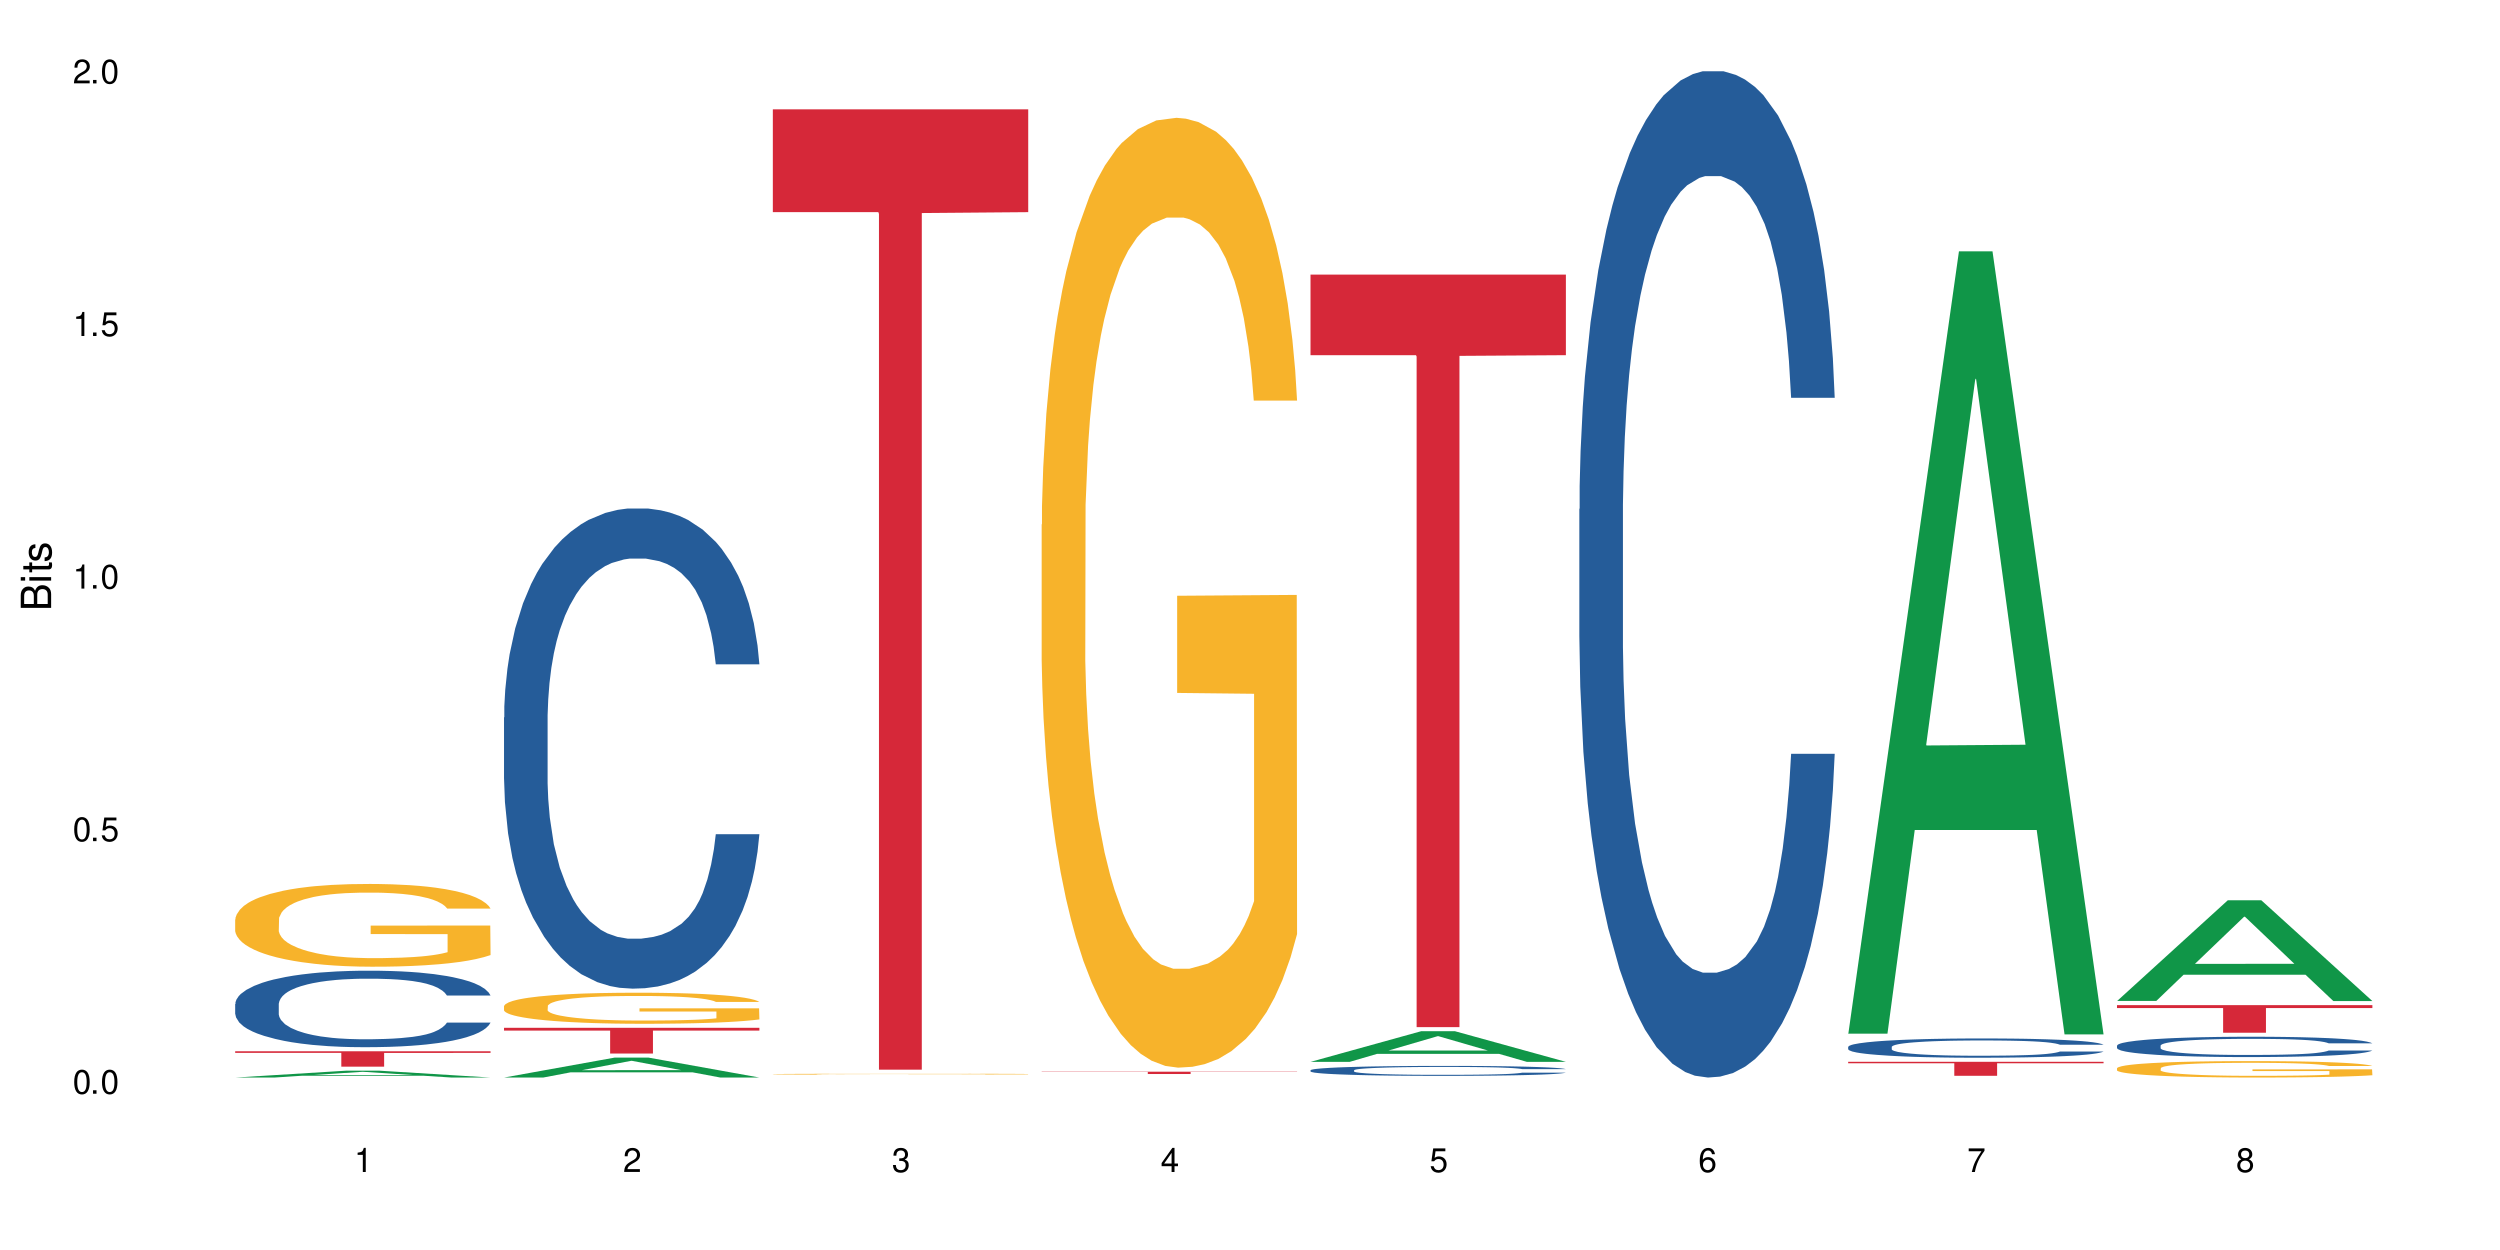
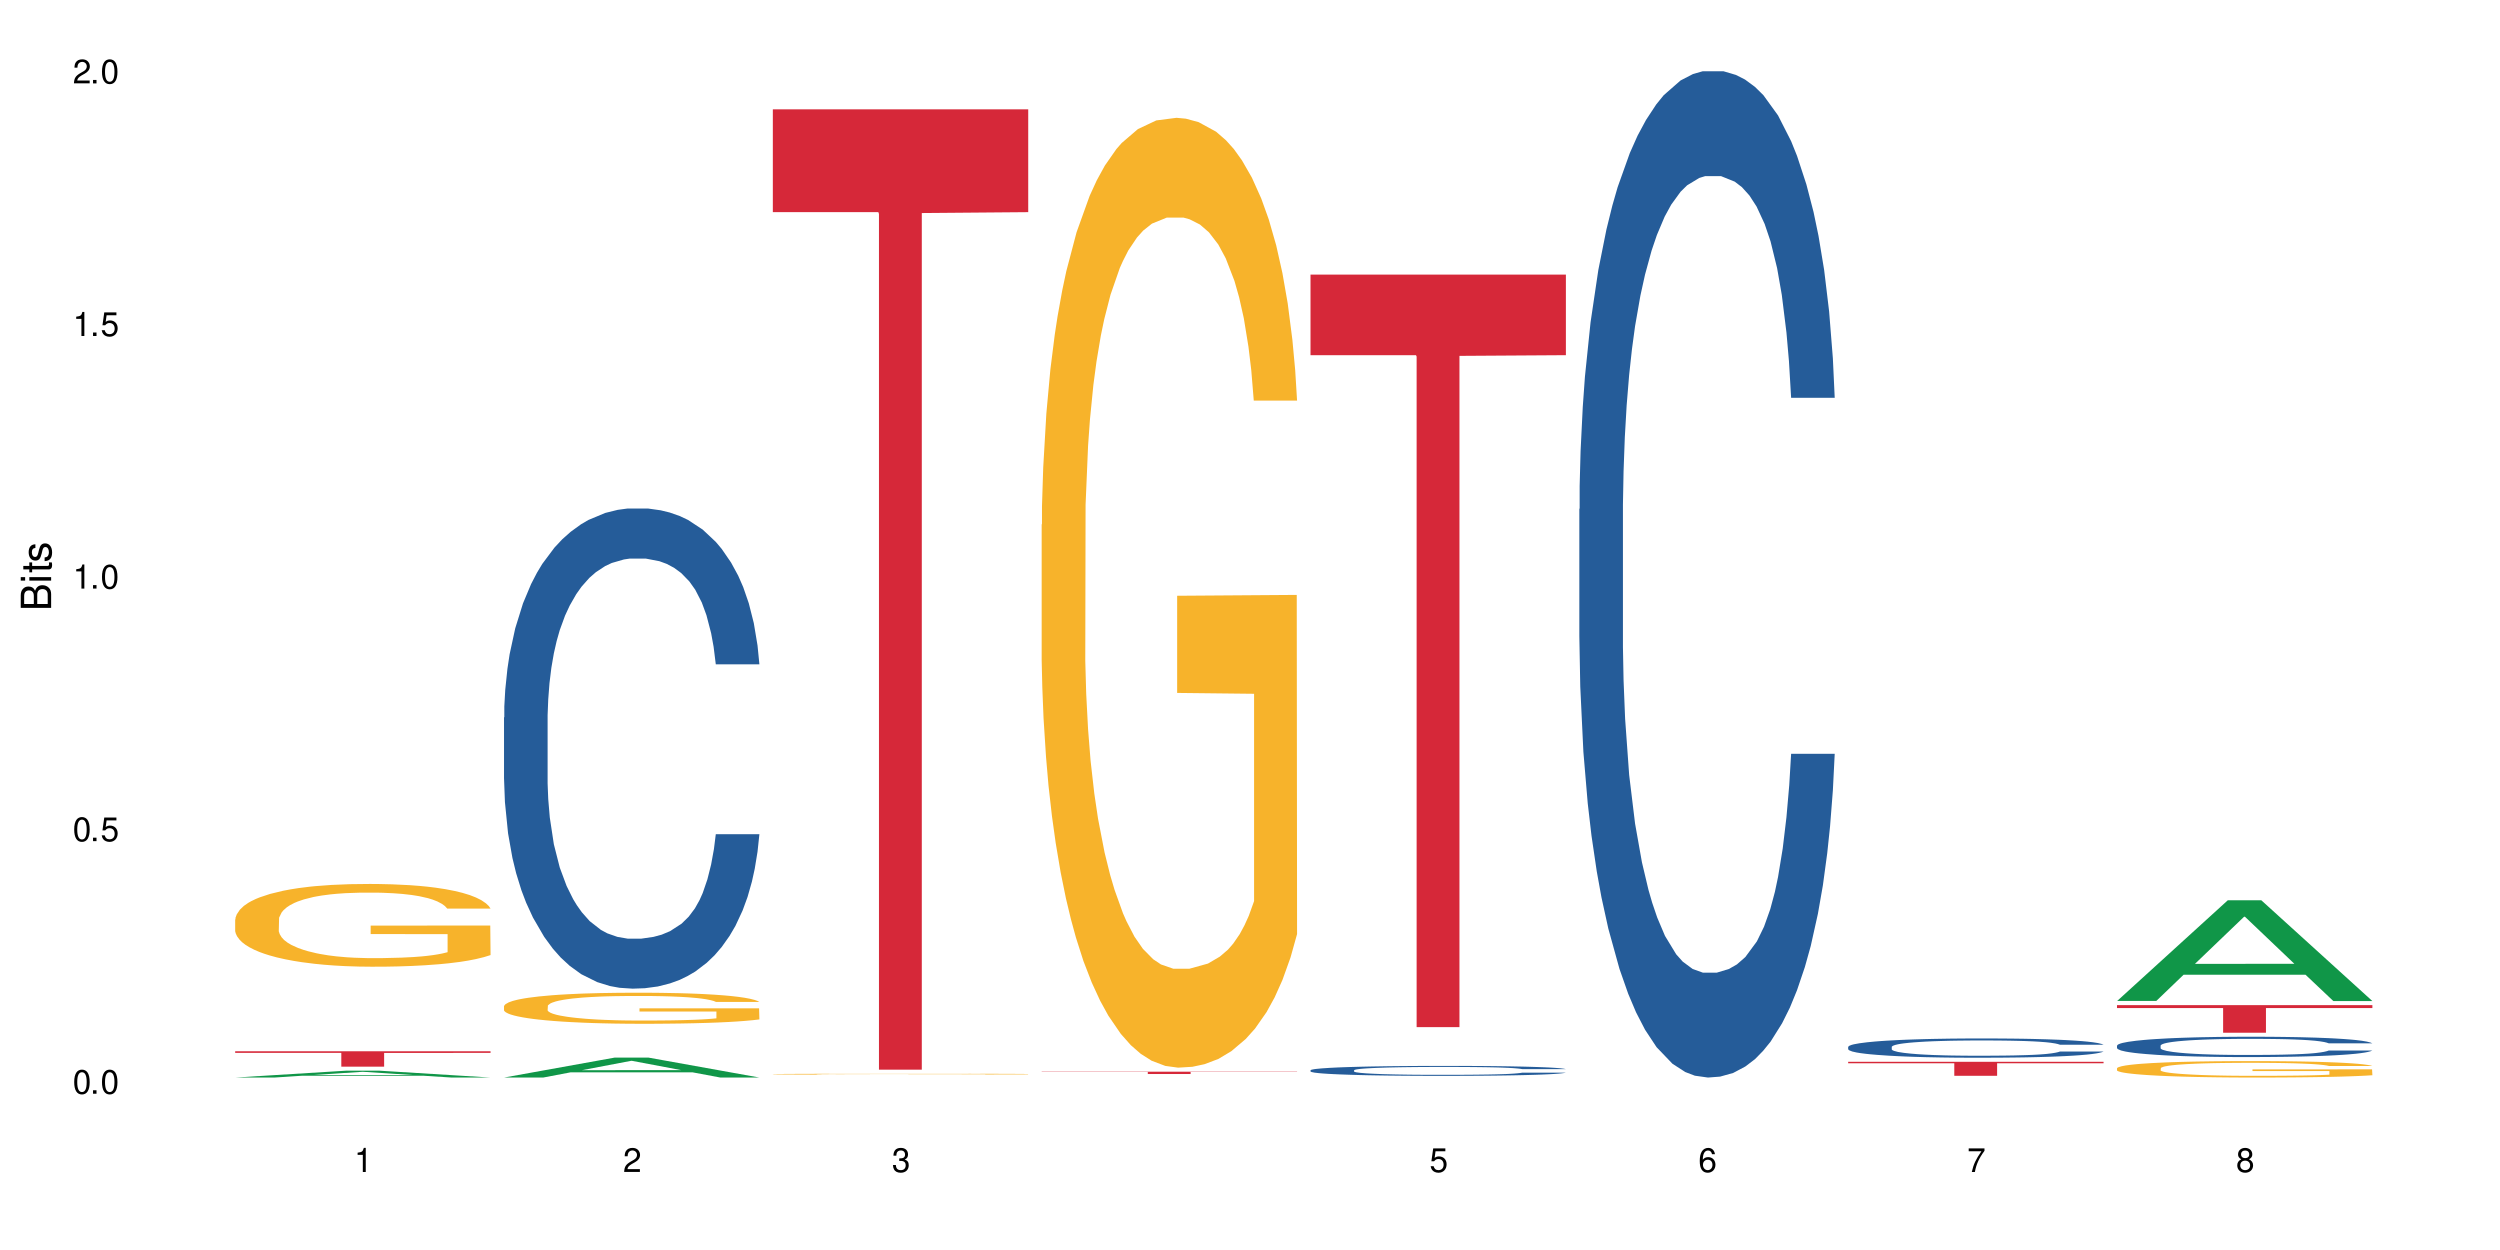
<svg xmlns="http://www.w3.org/2000/svg" xmlns:xlink="http://www.w3.org/1999/xlink" width="720" height="360" viewBox="0 0 720 360">
  <defs>
    <g>
      <g id="glyph-0-0">
</g>
      <g id="glyph-0-1">
        <path d="M 2.641 -6.938 C 2 -6.938 1.422 -6.656 1.078 -6.172 C 0.641 -5.562 0.406 -4.641 0.406 -3.359 C 0.406 -1.016 1.188 0.219 2.641 0.219 C 4.078 0.219 4.859 -1.016 4.859 -3.297 C 4.859 -4.641 4.656 -5.547 4.203 -6.172 C 3.844 -6.656 3.281 -6.938 2.641 -6.938 Z M 2.641 -6.188 C 3.547 -6.188 4 -5.25 4 -3.375 C 4 -1.406 3.562 -0.484 2.625 -0.484 C 1.734 -0.484 1.281 -1.438 1.281 -3.344 C 1.281 -5.25 1.734 -6.188 2.641 -6.188 Z M 2.641 -6.188 " />
      </g>
      <g id="glyph-0-2">
        <path d="M 1.828 -1 L 0.828 -1 L 0.828 0 L 1.828 0 Z M 1.828 -1 " />
      </g>
      <g id="glyph-0-3">
        <path d="M 4.562 -6.797 L 1.062 -6.797 L 0.547 -3.094 L 1.328 -3.094 C 1.719 -3.562 2.047 -3.734 2.578 -3.734 C 3.484 -3.734 4.062 -3.109 4.062 -2.094 C 4.062 -1.125 3.484 -0.531 2.578 -0.531 C 1.828 -0.531 1.375 -0.906 1.188 -1.672 L 0.328 -1.672 C 0.453 -1.109 0.547 -0.844 0.75 -0.594 C 1.125 -0.078 1.828 0.219 2.594 0.219 C 3.969 0.219 4.922 -0.781 4.922 -2.219 C 4.922 -3.562 4.031 -4.484 2.719 -4.484 C 2.25 -4.484 1.859 -4.359 1.469 -4.062 L 1.734 -5.969 L 4.562 -5.969 Z M 4.562 -6.797 " />
      </g>
      <g id="glyph-0-4">
        <path d="M 2.484 -4.938 L 2.484 0 L 3.328 0 L 3.328 -6.938 L 2.766 -6.938 C 2.469 -5.875 2.281 -5.734 0.984 -5.562 L 0.984 -4.938 Z M 2.484 -4.938 " />
      </g>
      <g id="glyph-0-5">
        <path d="M 4.859 -0.828 L 1.281 -0.828 C 1.359 -1.406 1.672 -1.781 2.5 -2.281 L 3.469 -2.828 C 4.406 -3.344 4.906 -4.062 4.906 -4.906 C 4.906 -5.484 4.672 -6.031 4.266 -6.406 C 3.859 -6.766 3.375 -6.938 2.719 -6.938 C 1.859 -6.938 1.219 -6.625 0.844 -6.031 C 0.609 -5.672 0.5 -5.234 0.484 -4.531 L 1.328 -4.531 C 1.359 -5.016 1.406 -5.281 1.531 -5.516 C 1.75 -5.938 2.188 -6.203 2.703 -6.203 C 3.469 -6.203 4.031 -5.641 4.031 -4.891 C 4.031 -4.344 3.719 -3.859 3.125 -3.516 L 2.234 -3 C 0.812 -2.172 0.406 -1.531 0.328 -0.016 L 4.859 -0.016 Z M 4.859 -0.828 " />
      </g>
      <g id="glyph-0-6">
        <path d="M 2.125 -3.188 L 2.578 -3.188 C 3.5 -3.188 3.984 -2.766 3.984 -1.922 C 3.984 -1.062 3.469 -0.531 2.594 -0.531 C 1.656 -0.531 1.203 -1 1.156 -2.016 L 0.312 -2.016 C 0.344 -1.453 0.438 -1.094 0.609 -0.781 C 0.953 -0.109 1.625 0.219 2.547 0.219 C 3.953 0.219 4.859 -0.625 4.859 -1.938 C 4.859 -2.828 4.516 -3.297 3.703 -3.594 C 4.344 -3.844 4.656 -4.328 4.656 -5.031 C 4.656 -6.219 3.875 -6.938 2.578 -6.938 C 1.203 -6.938 0.484 -6.172 0.453 -4.703 L 1.297 -4.703 C 1.312 -5.125 1.344 -5.359 1.453 -5.578 C 1.641 -5.969 2.062 -6.203 2.594 -6.203 C 3.344 -6.203 3.797 -5.75 3.797 -5 C 3.797 -4.516 3.609 -4.219 3.25 -4.047 C 3.016 -3.953 2.703 -3.922 2.125 -3.906 Z M 2.125 -3.188 " />
      </g>
      <g id="glyph-0-7">
-         <path d="M 3.141 -1.672 L 3.141 0 L 3.984 0 L 3.984 -1.672 L 4.984 -1.672 L 4.984 -2.438 L 3.984 -2.438 L 3.984 -6.938 L 3.359 -6.938 L 0.266 -2.578 L 0.266 -1.672 Z M 3.141 -2.438 L 1 -2.438 L 3.141 -5.5 Z M 3.141 -2.438 " />
-       </g>
+         </g>
      <g id="glyph-0-8">
        <path d="M 4.781 -5.125 C 4.609 -6.266 3.891 -6.938 2.844 -6.938 C 2.094 -6.938 1.422 -6.578 1.031 -5.953 C 0.594 -5.266 0.406 -4.422 0.406 -3.172 C 0.406 -2 0.578 -1.25 0.984 -0.641 C 1.359 -0.078 1.953 0.219 2.703 0.219 C 3.984 0.219 4.922 -0.75 4.922 -2.094 C 4.922 -3.375 4.062 -4.281 2.844 -4.281 C 2.172 -4.281 1.641 -4.031 1.281 -3.516 C 1.281 -5.234 1.828 -6.188 2.797 -6.188 C 3.391 -6.188 3.797 -5.797 3.938 -5.125 Z M 2.734 -3.531 C 3.547 -3.531 4.062 -2.953 4.062 -2.031 C 4.062 -1.156 3.484 -0.531 2.703 -0.531 C 1.922 -0.531 1.328 -1.188 1.328 -2.078 C 1.328 -2.938 1.906 -3.531 2.734 -3.531 Z M 2.734 -3.531 " />
      </g>
      <g id="glyph-0-9">
        <path d="M 4.984 -6.797 L 0.438 -6.797 L 0.438 -5.969 L 4.109 -5.969 C 2.5 -3.656 1.828 -2.234 1.328 0 L 2.219 0 C 2.594 -2.172 3.453 -4.047 4.984 -6.094 Z M 4.984 -6.797 " />
      </g>
      <g id="glyph-0-10">
        <path d="M 3.75 -3.656 C 4.469 -4.094 4.688 -4.438 4.688 -5.078 C 4.688 -6.172 3.844 -6.938 2.641 -6.938 C 1.438 -6.938 0.594 -6.172 0.594 -5.094 C 0.594 -4.438 0.812 -4.094 1.516 -3.656 C 0.734 -3.266 0.359 -2.703 0.359 -1.922 C 0.359 -0.656 1.281 0.219 2.641 0.219 C 3.984 0.219 4.922 -0.656 4.922 -1.922 C 4.922 -2.703 4.531 -3.266 3.75 -3.656 Z M 2.641 -6.188 C 3.359 -6.188 3.812 -5.75 3.812 -5.062 C 3.812 -4.406 3.344 -3.984 2.641 -3.984 C 1.922 -3.984 1.453 -4.406 1.453 -5.078 C 1.453 -5.75 1.922 -6.188 2.641 -6.188 Z M 2.641 -3.266 C 3.484 -3.266 4.062 -2.719 4.062 -1.906 C 4.062 -1.078 3.484 -0.531 2.625 -0.531 C 1.797 -0.531 1.219 -1.094 1.219 -1.906 C 1.219 -2.719 1.781 -3.266 2.641 -3.266 Z M 2.641 -3.266 " />
      </g>
      <g id="glyph-1-0">
</g>
      <g id="glyph-1-1">
        <path d="M 0 -0.953 L 0 -4.891 C 0 -5.719 -0.234 -6.344 -0.734 -6.797 C -1.188 -7.234 -1.812 -7.469 -2.5 -7.469 C -3.547 -7.469 -4.188 -7 -4.625 -5.875 C -4.984 -6.688 -5.625 -7.094 -6.531 -7.094 C -7.172 -7.094 -7.734 -6.859 -8.141 -6.391 C -8.562 -5.922 -8.75 -5.344 -8.75 -4.5 L -8.75 -0.953 Z M -4.984 -2.062 L -7.766 -2.062 L -7.766 -4.219 C -7.766 -4.844 -7.688 -5.203 -7.453 -5.5 C -7.219 -5.812 -6.859 -5.969 -6.375 -5.969 C -5.891 -5.969 -5.531 -5.812 -5.297 -5.5 C -5.062 -5.203 -4.984 -4.844 -4.984 -4.219 Z M -0.984 -2.062 L -4 -2.062 L -4 -4.781 C -4 -5.766 -3.438 -6.359 -2.484 -6.359 C -1.547 -6.359 -0.984 -5.766 -0.984 -4.781 Z M -0.984 -2.062 " />
      </g>
      <g id="glyph-1-2">
        <path d="M -6.281 -1.797 L -6.281 -0.797 L 0 -0.797 L 0 -1.797 Z M -8.75 -1.797 L -8.75 -0.797 L -7.484 -0.797 L -7.484 -1.797 Z M -8.75 -1.797 " />
      </g>
      <g id="glyph-1-3">
        <path d="M -6.281 -3.047 L -6.281 -2.016 L -8.016 -2.016 L -8.016 -1.016 L -6.281 -1.016 L -6.281 -0.172 L -5.469 -0.172 L -5.469 -1.016 L -0.719 -1.016 C -0.078 -1.016 0.281 -1.453 0.281 -2.234 C 0.281 -2.5 0.25 -2.719 0.188 -3.047 L -0.641 -3.047 C -0.609 -2.906 -0.594 -2.766 -0.594 -2.562 C -0.594 -2.141 -0.719 -2.016 -1.156 -2.016 L -5.469 -2.016 L -5.469 -3.047 Z M -6.281 -3.047 " />
      </g>
      <g id="glyph-1-4">
        <path d="M -4.531 -5.25 C -5.766 -5.25 -6.469 -4.422 -6.469 -2.969 C -6.469 -1.516 -5.719 -0.562 -4.547 -0.562 C -3.562 -0.562 -3.094 -1.062 -2.734 -2.562 L -2.516 -3.484 C -2.344 -4.188 -2.094 -4.469 -1.641 -4.469 C -1.047 -4.469 -0.641 -3.875 -0.641 -3 C -0.641 -2.453 -0.797 -2 -1.062 -1.75 C -1.25 -1.594 -1.422 -1.531 -1.875 -1.469 L -1.875 -0.406 C -0.422 -0.453 0.281 -1.266 0.281 -2.922 C 0.281 -4.5 -0.5 -5.516 -1.719 -5.516 C -2.656 -5.516 -3.172 -4.984 -3.469 -3.734 L -3.703 -2.766 C -3.891 -1.953 -4.156 -1.609 -4.594 -1.609 C -5.188 -1.609 -5.547 -2.125 -5.547 -2.938 C -5.547 -3.75 -5.203 -4.172 -4.531 -4.203 Z M -4.531 -5.25 " />
      </g>
    </g>
  </defs>
  <rect x="-72" y="-36" width="864" height="432" fill="rgb(100%, 100%, 100%)" fill-opacity="1" />
  <path fill-rule="nonzero" fill="rgb(6.275%, 58.824%, 28.235%)" fill-opacity="1" d="M 67.73 310.332 L 67.809 310.328 L 99.637 308.359 L 109.301 308.359 L 141.281 310.332 L 130.047 310.332 L 122.031 309.816 L 86.906 309.816 L 79.047 310.332 L 67.73 310.332 L 90.285 309.605 L 118.809 309.602 L 104.586 308.68 L 104.43 308.68 L 104.27 308.684 L 90.207 309.602 L 90.285 309.605 Z M 67.73 310.332 " />
-   <path fill-rule="nonzero" fill="rgb(14.51%, 36.078%, 60%)" fill-opacity="1" d="M 67.73 289.156 L 67.82 289.137 L 67.82 288.656 L 68.09 287.891 L 68.719 286.926 L 69.344 286.262 L 70.961 285.074 L 73.203 283.926 L 75.535 283.039 L 77.238 282.516 L 78.766 282.113 L 82.262 281.371 L 84.504 280.988 L 86.926 280.645 L 89.887 280.305 L 92.039 280.102 L 96.883 279.781 L 100.469 279.641 L 103.25 279.578 L 109.262 279.578 L 112.848 279.66 L 115.449 279.758 L 118.32 279.922 L 120.742 280.102 L 124.957 280.543 L 128.727 281.109 L 130.43 281.43 L 133.121 282.055 L 135.184 282.656 L 136.617 283.18 L 138.234 283.926 L 139.668 284.832 L 140.746 285.859 L 141.281 286.723 L 128.727 286.723 L 128.098 285.918 L 127.379 285.293 L 126.035 284.469 L 124.688 283.887 L 122.805 283.301 L 121.102 282.918 L 118.77 282.535 L 116.707 282.297 L 114.555 282.113 L 112.488 281.992 L 108.543 281.871 L 103.969 281.871 L 102.266 281.914 L 98.766 282.074 L 96.883 282.215 L 94.191 282.496 L 92.309 282.758 L 90.066 283.16 L 88.539 283.504 L 86.656 284.027 L 85.312 284.488 L 83.785 285.152 L 82.891 285.656 L 82.082 286.219 L 81.363 286.883 L 80.828 287.59 L 80.469 288.332 L 80.289 289.059 L 80.289 292.176 L 80.469 292.902 L 80.918 293.746 L 82.082 294.973 L 83.785 296.039 L 85.762 296.887 L 87.645 297.488 L 88.719 297.77 L 90.156 298.094 L 92.398 298.496 L 95.629 298.898 L 97.512 299.059 L 100.383 299.219 L 103.34 299.301 L 107.289 299.301 L 110.785 299.219 L 113.117 299.121 L 115.539 298.957 L 118.859 298.617 L 120.922 298.293 L 122.715 297.914 L 124.062 297.531 L 124.957 297.207 L 126.305 296.586 L 127.379 295.898 L 128.188 295.195 L 128.727 294.512 L 141.281 294.512 L 140.746 295.316 L 139.938 296.102 L 139.129 296.684 L 137.875 297.391 L 136.441 298.012 L 134.375 298.719 L 132.672 299.18 L 130.43 299.684 L 128.367 300.066 L 126.125 300.406 L 122.805 300.809 L 120.652 301.012 L 118.32 301.191 L 115.539 301.355 L 112.043 301.496 L 108.273 301.574 L 104.777 301.594 L 101.008 301.555 L 98.227 301.473 L 94.551 301.293 L 89.977 300.93 L 86.656 300.547 L 84.055 300.168 L 81.812 299.766 L 79.301 299.219 L 76.074 298.336 L 74.098 297.652 L 72.754 297.086 L 71.23 296.301 L 70.152 295.598 L 68.898 294.473 L 68 293.043 L 67.73 291.934 Z M 67.73 289.156 " />
  <path fill-rule="nonzero" fill="rgb(96.863%, 70.196%, 16.863%)" fill-opacity="1" d="M 67.73 264.789 L 67.82 264.766 L 67.82 264.332 L 68.18 263.352 L 69.078 262.004 L 70.242 260.891 L 71.5 260.02 L 72.305 259.562 L 73.652 258.91 L 74.816 258.434 L 77.777 257.453 L 81.543 256.539 L 83.609 256.148 L 85.941 255.777 L 89.258 255.363 L 90.785 255.211 L 95.449 254.863 L 100.738 254.645 L 106.57 254.578 L 109.262 254.602 L 112.938 254.688 L 117.961 254.926 L 120.832 255.145 L 123.074 255.363 L 125.406 255.645 L 128.277 256.082 L 130.969 256.605 L 133.121 257.125 L 135.273 257.777 L 137.066 258.477 L 138.594 259.238 L 139.938 260.152 L 140.746 260.914 L 141.281 261.676 L 128.816 261.676 L 128.098 260.914 L 127.289 260.324 L 125.945 259.609 L 124.598 259.086 L 123.254 258.672 L 120.742 258.105 L 118.59 257.758 L 115.898 257.453 L 113.297 257.258 L 110.336 257.125 L 108.543 257.082 L 103.789 257.082 L 99.484 257.234 L 96.973 257.41 L 95.18 257.582 L 92.668 257.91 L 91.141 258.172 L 90.246 258.344 L 87.555 259.02 L 85.762 259.629 L 84.773 260.043 L 83.52 260.695 L 82.621 261.285 L 81.633 262.156 L 81.098 262.809 L 80.379 264.289 L 80.289 268.207 L 80.559 269.031 L 81.098 269.926 L 81.812 270.711 L 82.891 271.535 L 83.965 272.168 L 85.852 273.016 L 87.465 273.582 L 88.719 273.953 L 91.141 274.539 L 92.129 274.734 L 94.461 275.129 L 96.883 275.434 L 99.844 275.695 L 102.086 275.824 L 105.672 275.934 L 110.246 275.934 L 115.629 275.801 L 119.039 275.629 L 121.371 275.453 L 122.895 275.301 L 124.777 275.062 L 126.125 274.844 L 127.379 274.605 L 128.906 274.234 L 128.906 269.031 L 106.75 269.012 L 106.75 266.574 L 141.195 266.551 L 141.281 275.062 L 139.398 275.648 L 137.066 276.215 L 134.824 276.652 L 132.492 277.023 L 129.176 277.434 L 126.484 277.695 L 122.355 278 L 118.59 278.195 L 114.645 278.328 L 111.145 278.395 L 107.02 278.414 L 103.34 278.371 L 99.395 278.242 L 96.254 278.066 L 93.383 277.848 L 90.516 277.566 L 86.926 277.109 L 84.594 276.738 L 82.172 276.281 L 79.75 275.738 L 77.598 275.148 L 76.164 274.691 L 74.727 274.172 L 73.203 273.516 L 71.766 272.777 L 70.691 272.102 L 69.703 271.34 L 68.988 270.621 L 68.27 269.641 L 67.91 268.859 L 67.73 268.184 Z M 67.73 264.789 " />
  <path fill-rule="nonzero" fill="rgb(83.922%, 15.686%, 22.353%)" fill-opacity="1" d="M 67.73 302.758 L 141.281 302.758 L 141.281 303.234 L 110.629 303.238 L 110.629 307.195 L 98.297 307.195 L 98.297 303.242 L 98.117 303.234 L 67.73 303.234 Z M 67.73 302.758 " />
  <path fill-rule="nonzero" fill="rgb(6.275%, 58.824%, 28.235%)" fill-opacity="1" d="M 145.156 310.328 L 145.234 310.32 L 177.059 304.582 L 186.723 304.582 L 218.707 310.332 L 207.469 310.332 L 199.453 308.832 L 164.328 308.832 L 156.469 310.328 L 145.156 310.328 L 167.707 308.211 L 196.23 308.203 L 182.008 305.52 L 181.852 305.516 L 181.695 305.531 L 167.629 308.203 L 167.707 308.211 Z M 145.156 310.328 " />
  <path fill-rule="nonzero" fill="rgb(14.51%, 36.078%, 60%)" fill-opacity="1" d="M 145.156 206.625 L 145.242 206.5 L 145.242 203.465 L 145.512 198.664 L 146.141 192.594 L 146.77 188.426 L 148.383 180.969 L 150.625 173.762 L 152.957 168.203 L 154.664 164.914 L 156.188 162.387 L 159.684 157.711 L 161.93 155.309 L 164.352 153.16 L 167.309 151.012 L 169.461 149.75 L 174.305 147.727 L 177.895 146.84 L 180.676 146.461 L 186.684 146.461 L 190.273 146.969 L 192.875 147.602 L 195.742 148.609 L 198.164 149.75 L 202.383 152.527 L 206.148 156.066 L 207.852 158.09 L 210.543 162.008 L 212.605 165.801 L 214.043 169.086 L 215.656 173.762 L 217.094 179.449 L 218.168 185.898 L 218.707 191.332 L 206.148 191.332 L 205.52 186.277 L 204.805 182.359 L 203.457 177.176 L 202.113 173.512 L 200.23 169.844 L 198.523 167.445 L 196.191 165.043 L 194.129 163.523 L 191.977 162.387 L 189.914 161.629 L 185.969 160.871 L 181.391 160.871 L 179.688 161.125 L 176.191 162.137 L 174.305 163.02 L 171.613 164.789 L 169.73 166.434 L 167.488 168.961 L 165.965 171.109 L 164.082 174.395 L 162.734 177.301 L 161.211 181.473 L 160.312 184.633 L 159.508 188.172 L 158.789 192.344 L 158.25 196.766 L 157.891 201.441 L 157.711 205.992 L 157.711 225.586 L 157.891 230.133 L 158.34 235.441 L 159.508 243.152 L 161.211 249.852 L 163.184 255.16 L 165.066 258.953 L 166.145 260.723 L 167.578 262.742 L 169.82 265.273 L 173.051 267.801 L 174.934 268.812 L 177.805 269.82 L 180.766 270.328 L 184.711 270.328 L 188.211 269.82 L 190.543 269.191 L 192.965 268.18 L 196.281 266.031 L 198.344 264.008 L 200.141 261.605 L 201.484 259.203 L 202.383 257.184 L 203.727 253.266 L 204.805 248.969 L 205.609 244.543 L 206.148 240.246 L 218.707 240.246 L 218.168 245.301 L 217.359 250.23 L 216.555 253.895 L 215.297 258.32 L 213.863 262.238 L 211.801 266.66 L 210.094 269.57 L 207.852 272.73 L 205.789 275.129 L 203.547 277.277 L 200.23 279.809 L 198.074 281.07 L 195.742 282.207 L 192.965 283.219 L 189.465 284.105 L 185.699 284.609 L 182.199 284.734 L 178.434 284.484 L 175.652 283.977 L 171.973 282.84 L 167.398 280.566 L 164.082 278.164 L 161.48 275.762 L 159.238 273.234 L 156.727 269.82 L 153.496 264.262 L 151.523 259.965 L 150.176 256.426 L 148.652 251.496 L 147.574 247.07 L 146.32 239.992 L 145.422 231.02 L 145.156 224.066 Z M 145.156 206.625 " />
  <path fill-rule="nonzero" fill="rgb(96.863%, 70.196%, 16.863%)" fill-opacity="1" d="M 145.156 289.734 L 145.242 289.727 L 145.242 289.562 L 145.602 289.195 L 146.5 288.688 L 147.664 288.27 L 148.922 287.945 L 149.73 287.773 L 151.074 287.527 L 152.242 287.348 L 155.199 286.98 L 158.969 286.637 L 161.031 286.488 L 163.363 286.352 L 166.684 286.195 L 168.207 286.137 L 172.871 286.008 L 178.164 285.926 L 183.992 285.898 L 186.684 285.906 L 190.363 285.941 L 195.387 286.031 L 198.254 286.113 L 200.496 286.195 L 202.828 286.301 L 205.699 286.465 L 208.391 286.66 L 210.543 286.855 L 212.695 287.102 L 214.492 287.363 L 216.016 287.648 L 217.359 287.992 L 218.168 288.277 L 218.707 288.566 L 206.238 288.566 L 205.52 288.277 L 204.715 288.059 L 203.367 287.789 L 202.023 287.594 L 200.676 287.438 L 198.164 287.223 L 196.012 287.094 L 193.32 286.98 L 190.723 286.906 L 187.762 286.855 L 185.969 286.84 L 181.211 286.84 L 176.906 286.898 L 174.395 286.961 L 172.602 287.027 L 170.09 287.152 L 168.566 287.25 L 167.668 287.312 L 164.977 287.566 L 163.184 287.797 L 162.195 287.953 L 160.941 288.195 L 160.043 288.418 L 159.059 288.746 L 158.52 288.988 L 157.801 289.547 L 157.711 291.016 L 157.98 291.328 L 158.52 291.664 L 159.238 291.957 L 160.312 292.27 L 161.391 292.504 L 163.273 292.824 L 164.887 293.035 L 166.145 293.176 L 168.566 293.395 L 169.551 293.469 L 171.883 293.617 L 174.305 293.73 L 177.266 293.828 L 179.508 293.879 L 183.098 293.918 L 187.672 293.918 L 193.055 293.871 L 196.461 293.805 L 198.793 293.738 L 200.32 293.684 L 202.203 293.594 L 203.547 293.512 L 204.805 293.422 L 206.328 293.281 L 206.328 291.328 L 184.172 291.32 L 184.172 290.402 L 218.617 290.395 L 218.707 293.594 L 216.824 293.812 L 214.492 294.023 L 212.25 294.188 L 209.918 294.328 L 206.598 294.484 L 203.906 294.582 L 199.781 294.695 L 196.012 294.77 L 192.066 294.816 L 188.566 294.844 L 184.441 294.852 L 180.766 294.836 L 176.816 294.785 L 173.68 294.719 L 170.809 294.637 L 167.938 294.531 L 164.352 294.359 L 162.016 294.223 L 159.594 294.051 L 157.172 293.844 L 155.02 293.625 L 153.586 293.453 L 152.152 293.258 L 150.625 293.012 L 149.191 292.734 L 148.113 292.48 L 147.129 292.195 L 146.41 291.926 L 145.691 291.555 L 145.332 291.262 L 145.156 291.008 Z M 145.156 289.734 " />
-   <path fill-rule="nonzero" fill="rgb(83.922%, 15.686%, 22.353%)" fill-opacity="1" d="M 145.156 296.016 L 218.707 296.016 L 218.707 296.809 L 188.051 296.812 L 188.051 303.418 L 175.719 303.418 L 175.719 296.82 L 175.539 296.809 L 145.156 296.809 Z M 145.156 296.016 " />
  <path fill-rule="nonzero" fill="rgb(96.863%, 70.196%, 16.863%)" fill-opacity="1" d="M 222.578 309.352 L 222.668 309.352 L 222.668 309.348 L 223.027 309.336 L 223.922 309.32 L 225.09 309.309 L 226.344 309.297 L 227.152 309.293 L 228.496 309.285 L 229.664 309.281 L 232.625 309.27 L 236.391 309.258 L 238.453 309.254 L 240.785 309.25 L 244.105 309.242 L 245.629 309.242 L 250.293 309.238 L 255.586 309.234 L 267.785 309.234 L 272.809 309.238 L 275.68 309.242 L 277.922 309.242 L 280.254 309.246 L 283.125 309.254 L 285.816 309.258 L 290.121 309.273 L 291.914 309.281 L 293.438 309.289 L 294.785 309.301 L 295.59 309.309 L 296.129 309.316 L 283.66 309.316 L 282.945 309.309 L 282.137 309.301 L 280.793 309.293 L 279.445 309.285 L 278.102 309.281 L 275.59 309.277 L 273.438 309.273 L 270.746 309.27 L 268.145 309.266 L 254.332 309.266 L 251.82 309.27 L 250.023 309.27 L 247.512 309.273 L 245.988 309.277 L 245.094 309.277 L 242.402 309.285 L 240.605 309.293 L 239.621 309.297 L 238.363 309.305 L 237.469 309.312 L 236.48 309.324 L 235.941 309.328 L 235.227 309.348 L 235.137 309.391 L 235.406 309.402 L 235.941 309.41 L 236.66 309.422 L 237.738 309.43 L 238.812 309.438 L 240.695 309.449 L 242.312 309.453 L 243.566 309.457 L 245.988 309.465 L 246.977 309.469 L 249.309 309.473 L 251.73 309.477 L 254.691 309.48 L 270.477 309.48 L 273.887 309.477 L 276.219 309.477 L 277.742 309.473 L 279.625 309.473 L 280.973 309.469 L 282.227 309.465 L 283.75 309.461 L 283.75 309.402 L 261.598 309.402 L 261.598 309.375 L 296.039 309.375 L 296.129 309.473 L 294.246 309.477 L 291.914 309.484 L 289.672 309.488 L 287.34 309.492 L 284.02 309.5 L 281.328 309.5 L 277.203 309.504 L 273.438 309.508 L 269.488 309.508 L 265.992 309.512 L 261.867 309.512 L 258.188 309.508 L 251.102 309.508 L 245.359 309.5 L 241.773 309.496 L 239.441 309.492 L 237.02 309.484 L 234.598 309.48 L 232.445 309.473 L 231.008 309.469 L 229.574 309.461 L 228.051 309.453 L 226.613 309.445 L 225.539 309.438 L 224.551 309.43 L 223.832 309.422 L 223.117 309.41 L 222.758 309.398 L 222.578 309.391 Z M 222.578 309.352 " />
  <path fill-rule="nonzero" fill="rgb(83.922%, 15.686%, 22.353%)" fill-opacity="1" d="M 222.578 31.496 L 296.129 31.496 L 296.129 61.098 L 265.477 61.359 L 265.477 308.07 L 253.141 308.07 L 253.141 61.617 L 252.965 61.098 L 222.578 61.098 Z M 222.578 31.496 " />
  <path fill-rule="nonzero" fill="rgb(96.863%, 70.196%, 16.863%)" fill-opacity="1" d="M 300 151.098 L 300.09 150.848 L 300.09 145.852 L 300.449 134.609 L 301.348 119.121 L 302.512 106.379 L 303.77 96.387 L 304.574 91.141 L 305.922 83.645 L 307.086 78.148 L 310.047 66.906 L 313.816 56.414 L 315.879 51.918 L 318.211 47.672 L 321.527 42.922 L 323.055 41.176 L 327.719 37.176 L 333.012 34.68 L 338.84 33.93 L 341.531 34.18 L 345.207 35.18 L 350.23 37.926 L 353.102 40.426 L 355.344 42.922 L 357.676 46.172 L 360.547 51.168 L 363.238 57.164 L 365.391 63.16 L 367.543 70.652 L 369.336 78.648 L 370.863 87.391 L 372.207 97.883 L 373.016 106.629 L 373.555 115.371 L 361.086 115.371 L 360.367 106.629 L 359.559 99.883 L 358.215 91.641 L 356.871 85.645 L 355.523 80.898 L 353.012 74.402 L 350.859 70.402 L 348.168 66.906 L 345.566 64.656 L 342.609 63.16 L 340.812 62.66 L 336.059 62.66 L 331.754 64.41 L 329.242 66.406 L 327.449 68.406 L 324.938 72.152 L 323.414 75.152 L 322.516 77.148 L 319.824 84.895 L 318.031 91.891 L 317.043 96.637 L 315.789 104.129 L 314.891 110.875 L 313.902 120.867 L 313.367 128.363 L 312.648 145.352 L 312.559 190.32 L 312.828 199.812 L 313.367 210.055 L 314.082 219.047 L 315.16 228.543 L 316.234 235.785 L 318.121 245.531 L 319.734 252.023 L 320.992 256.273 L 323.414 263.016 L 324.398 265.266 L 326.73 269.762 L 329.152 273.262 L 332.113 276.258 L 334.355 277.758 L 337.941 279.004 L 342.52 279.004 L 347.898 277.508 L 351.309 275.508 L 353.641 273.508 L 355.164 271.762 L 357.047 269.012 L 358.395 266.516 L 359.648 263.766 L 361.176 259.52 L 361.176 199.812 L 339.02 199.562 L 339.02 171.582 L 373.465 171.332 L 373.555 269.012 L 371.668 275.758 L 369.336 282.254 L 367.094 287.25 L 364.762 291.496 L 361.445 296.242 L 358.754 299.242 L 354.629 302.738 L 350.859 304.988 L 346.914 306.484 L 343.414 307.234 L 339.289 307.484 L 335.609 306.984 L 331.664 305.488 L 328.523 303.488 L 325.656 300.988 L 322.785 297.742 L 319.195 292.496 L 316.863 288.25 L 314.441 283.004 L 312.02 276.758 L 309.867 270.012 L 308.434 264.766 L 306.996 258.77 L 305.473 251.277 L 304.039 242.781 L 302.961 235.035 L 301.973 226.293 L 301.258 218.051 L 300.539 206.809 L 300.18 197.812 L 300 190.07 Z M 300 151.098 " />
  <path fill-rule="nonzero" fill="rgb(83.922%, 15.686%, 22.353%)" fill-opacity="1" d="M 300 308.648 L 373.555 308.648 L 373.555 308.723 L 342.898 308.723 L 342.898 309.316 L 330.566 309.316 L 330.566 308.723 L 300 308.723 Z M 300 308.648 " />
-   <path fill-rule="nonzero" fill="rgb(6.275%, 58.824%, 28.235%)" fill-opacity="1" d="M 377.426 305.809 L 377.504 305.801 L 409.328 296.98 L 418.992 296.98 L 450.977 305.816 L 439.738 305.816 L 431.723 303.512 L 396.598 303.512 L 388.738 305.809 L 377.426 305.809 L 399.977 302.555 L 428.504 302.547 L 414.277 298.426 L 414.121 298.418 L 413.965 298.441 L 399.898 302.547 L 399.977 302.555 Z M 377.426 305.809 " />
  <path fill-rule="nonzero" fill="rgb(14.51%, 36.078%, 60%)" fill-opacity="1" d="M 377.426 308.227 L 377.516 308.227 L 377.516 308.164 L 377.781 308.062 L 378.41 307.938 L 379.039 307.852 L 380.652 307.695 L 382.895 307.547 L 385.227 307.43 L 386.934 307.363 L 388.457 307.312 L 391.957 307.215 L 394.199 307.164 L 396.621 307.121 L 399.578 307.074 L 401.734 307.047 L 406.574 307.008 L 410.164 306.988 L 412.945 306.98 L 418.953 306.98 L 422.543 306.992 L 425.145 307.004 L 428.016 307.023 L 430.438 307.047 L 434.652 307.105 L 438.418 307.18 L 440.125 307.223 L 442.812 307.305 L 444.879 307.383 L 446.312 307.449 L 447.926 307.547 L 449.363 307.664 L 450.438 307.797 L 450.977 307.91 L 438.418 307.91 L 437.789 307.805 L 437.074 307.727 L 435.727 307.617 L 434.383 307.543 L 432.5 307.465 L 430.793 307.414 L 428.461 307.367 L 426.398 307.336 L 424.246 307.312 L 422.184 307.297 L 418.238 307.277 L 413.664 307.277 L 411.957 307.285 L 408.461 307.305 L 406.574 307.324 L 403.887 307.359 L 402 307.395 L 399.758 307.445 L 398.234 307.492 L 396.352 307.559 L 395.004 307.621 L 393.48 307.707 L 392.582 307.773 L 391.777 307.844 L 391.059 307.934 L 390.52 308.023 L 390.16 308.121 L 389.98 308.215 L 389.98 308.621 L 390.16 308.715 L 390.609 308.824 L 391.777 308.984 L 393.48 309.125 L 395.453 309.234 L 397.336 309.312 L 398.414 309.352 L 399.848 309.391 L 402.09 309.445 L 405.32 309.496 L 407.203 309.52 L 410.074 309.539 L 413.035 309.551 L 416.98 309.551 L 420.48 309.539 L 422.812 309.527 L 425.234 309.504 L 428.551 309.461 L 430.613 309.418 L 432.41 309.367 L 433.754 309.32 L 434.652 309.277 L 435.996 309.195 L 437.074 309.105 L 437.879 309.016 L 438.418 308.926 L 450.977 308.926 L 450.438 309.031 L 449.633 309.133 L 448.824 309.207 L 447.566 309.301 L 446.133 309.383 L 444.07 309.473 L 442.367 309.535 L 440.125 309.598 L 438.059 309.648 L 435.816 309.695 L 432.5 309.746 L 430.348 309.773 L 428.016 309.797 L 425.234 309.816 L 421.734 309.836 L 417.969 309.848 L 414.469 309.848 L 410.703 309.844 L 407.922 309.832 L 404.242 309.809 L 399.668 309.762 L 396.352 309.711 L 393.75 309.664 L 391.508 309.609 L 388.996 309.539 L 385.766 309.426 L 383.793 309.336 L 382.449 309.262 L 380.922 309.16 L 379.848 309.066 L 378.59 308.922 L 377.695 308.734 L 377.426 308.59 Z M 377.426 308.227 " />
  <path fill-rule="nonzero" fill="rgb(83.922%, 15.686%, 22.353%)" fill-opacity="1" d="M 377.426 79.09 L 450.977 79.09 L 450.977 102.289 L 420.324 102.492 L 420.324 295.816 L 407.988 295.816 L 407.988 102.695 L 407.809 102.289 L 377.426 102.289 Z M 377.426 79.09 " />
  <path fill-rule="nonzero" fill="rgb(14.51%, 36.078%, 60%)" fill-opacity="1" d="M 454.848 146.621 L 454.938 146.355 L 454.938 140 L 455.207 129.934 L 455.836 117.215 L 456.461 108.477 L 458.078 92.844 L 460.32 77.746 L 462.652 66.09 L 464.355 59.203 L 465.879 53.902 L 469.379 44.102 L 471.621 39.07 L 474.043 34.566 L 477.004 30.062 L 479.156 27.414 L 484 23.176 L 487.586 21.32 L 490.367 20.527 L 496.379 20.527 L 499.965 21.586 L 502.566 22.91 L 505.438 25.031 L 507.859 27.414 L 512.074 33.242 L 515.844 40.66 L 517.547 44.898 L 520.238 53.109 L 522.301 61.055 L 523.734 67.945 L 525.352 77.746 L 526.785 89.668 L 527.863 103.176 L 528.398 114.566 L 515.844 114.566 L 515.215 103.973 L 514.496 95.758 L 513.152 84.898 L 511.805 77.215 L 509.922 69.535 L 508.219 64.5 L 505.887 59.469 L 503.824 56.289 L 501.672 53.902 L 499.605 52.316 L 495.66 50.727 L 491.086 50.727 L 489.383 51.254 L 485.883 53.375 L 484 55.23 L 481.309 58.938 L 479.426 62.383 L 477.184 67.68 L 475.656 72.184 L 473.773 79.07 L 472.43 85.164 L 470.902 93.906 L 470.008 100.527 L 469.199 107.945 L 468.48 116.688 L 467.945 125.957 L 467.586 135.762 L 467.406 145.297 L 467.406 186.355 L 467.586 195.895 L 468.035 207.02 L 469.199 223.18 L 470.902 237.219 L 472.879 248.344 L 474.762 256.293 L 475.836 260 L 477.273 264.238 L 479.516 269.535 L 482.742 274.836 L 484.629 276.953 L 487.496 279.074 L 490.457 280.133 L 494.406 280.133 L 497.902 279.074 L 500.234 277.75 L 502.656 275.629 L 505.977 271.125 L 508.039 266.887 L 509.832 261.855 L 511.18 256.82 L 512.074 252.582 L 513.422 244.371 L 514.496 235.363 L 515.305 226.094 L 515.844 217.086 L 528.398 217.086 L 527.863 227.684 L 527.055 238.012 L 526.246 245.695 L 524.992 254.969 L 523.555 263.18 L 521.492 272.449 L 519.789 278.543 L 517.547 285.168 L 515.484 290.199 L 513.242 294.703 L 509.922 300 L 507.77 302.648 L 505.438 305.035 L 502.656 307.152 L 499.16 309.008 L 495.391 310.066 L 491.895 310.332 L 488.125 309.801 L 485.344 308.742 L 481.668 306.359 L 477.094 301.59 L 473.773 296.559 L 471.172 291.523 L 468.93 286.227 L 466.418 279.074 L 463.191 267.418 L 461.215 258.41 L 459.871 250.992 L 458.348 240.664 L 457.27 231.391 L 456.016 216.555 L 455.117 197.746 L 454.848 183.18 Z M 454.848 146.621 " />
-   <path fill-rule="nonzero" fill="rgb(6.275%, 58.824%, 28.235%)" fill-opacity="1" d="M 532.27 297.703 L 532.352 297.492 L 564.176 72.391 L 573.84 72.391 L 605.824 297.914 L 594.586 297.914 L 586.57 239.047 L 551.445 239.047 L 543.586 297.703 L 532.27 297.703 L 554.824 214.695 L 583.348 214.48 L 569.125 109.238 L 568.969 109.023 L 568.812 109.66 L 554.746 214.48 L 554.824 214.695 Z M 532.27 297.703 " />
  <path fill-rule="nonzero" fill="rgb(14.51%, 36.078%, 60%)" fill-opacity="1" d="M 532.27 301.492 L 532.359 301.488 L 532.359 301.367 L 532.629 301.176 L 533.258 300.93 L 533.887 300.762 L 535.5 300.465 L 537.742 300.176 L 540.074 299.953 L 541.777 299.82 L 543.305 299.719 L 546.801 299.531 L 549.043 299.434 L 551.465 299.348 L 554.426 299.262 L 556.578 299.211 L 561.422 299.129 L 565.012 299.094 L 567.793 299.078 L 573.801 299.078 L 577.391 299.102 L 579.992 299.125 L 582.859 299.164 L 585.281 299.211 L 589.5 299.324 L 593.266 299.465 L 594.969 299.547 L 597.66 299.703 L 599.723 299.855 L 601.16 299.988 L 602.773 300.176 L 604.207 300.402 L 605.285 300.66 L 605.824 300.879 L 593.266 300.879 L 592.637 300.676 L 591.922 300.52 L 590.574 300.312 L 589.23 300.164 L 587.344 300.02 L 585.641 299.922 L 583.309 299.824 L 581.246 299.766 L 579.094 299.719 L 577.031 299.688 L 573.082 299.656 L 568.508 299.656 L 566.805 299.668 L 563.305 299.707 L 561.422 299.742 L 558.73 299.816 L 556.848 299.879 L 554.605 299.98 L 553.082 300.07 L 551.199 300.199 L 549.852 300.316 L 548.328 300.484 L 547.43 300.609 L 546.621 300.754 L 545.906 300.922 L 545.367 301.098 L 545.008 301.285 L 544.828 301.469 L 544.828 302.254 L 545.008 302.438 L 545.457 302.648 L 546.621 302.961 L 548.328 303.227 L 550.301 303.441 L 552.184 303.594 L 553.262 303.664 L 554.695 303.746 L 556.938 303.848 L 560.168 303.949 L 562.051 303.988 L 564.922 304.027 L 567.883 304.051 L 571.828 304.051 L 575.324 304.027 L 577.656 304.004 L 580.078 303.965 L 583.398 303.875 L 585.461 303.797 L 587.254 303.699 L 588.602 303.602 L 589.5 303.523 L 590.844 303.363 L 591.922 303.191 L 592.727 303.016 L 593.266 302.844 L 605.824 302.844 L 605.285 303.047 L 604.477 303.242 L 603.672 303.391 L 602.414 303.566 L 600.98 303.727 L 598.918 303.902 L 597.211 304.02 L 594.969 304.145 L 592.906 304.242 L 590.664 304.328 L 587.344 304.43 L 585.191 304.48 L 582.859 304.527 L 580.078 304.566 L 576.582 304.602 L 572.816 304.621 L 569.316 304.629 L 565.551 304.617 L 562.77 304.598 L 559.09 304.551 L 554.516 304.461 L 551.199 304.363 L 548.598 304.266 L 546.355 304.164 L 543.844 304.027 L 540.613 303.805 L 538.641 303.633 L 537.293 303.492 L 535.77 303.293 L 534.691 303.117 L 533.438 302.832 L 532.539 302.473 L 532.27 302.191 Z M 532.27 301.492 " />
  <path fill-rule="nonzero" fill="rgb(83.922%, 15.686%, 22.353%)" fill-opacity="1" d="M 532.27 305.793 L 605.824 305.793 L 605.824 306.223 L 575.168 306.227 L 575.168 309.828 L 562.836 309.828 L 562.836 306.23 L 562.656 306.223 L 532.27 306.223 Z M 532.27 305.793 " />
  <path fill-rule="nonzero" fill="rgb(6.275%, 58.824%, 28.235%)" fill-opacity="1" d="M 609.695 288.277 L 609.773 288.25 L 641.598 259.285 L 651.266 259.285 L 683.246 288.305 L 672.008 288.305 L 663.996 280.73 L 628.867 280.73 L 621.012 288.277 L 609.695 288.277 L 632.246 277.598 L 660.773 277.57 L 646.551 264.027 L 646.391 264 L 646.234 264.082 L 632.168 277.57 L 632.246 277.598 Z M 609.695 288.277 " />
  <path fill-rule="nonzero" fill="rgb(14.51%, 36.078%, 60%)" fill-opacity="1" d="M 609.695 301.129 L 609.785 301.125 L 609.785 300.996 L 610.055 300.793 L 610.68 300.535 L 611.309 300.359 L 612.922 300.043 L 615.164 299.738 L 617.5 299.504 L 619.203 299.363 L 620.727 299.258 L 624.227 299.059 L 626.469 298.957 L 628.891 298.867 L 631.852 298.777 L 634.004 298.723 L 638.848 298.637 L 642.434 298.602 L 645.215 298.582 L 651.223 298.582 L 654.812 298.605 L 657.414 298.633 L 660.285 298.676 L 662.707 298.723 L 666.922 298.84 L 670.688 298.988 L 672.395 299.074 L 675.086 299.242 L 677.148 299.402 L 678.582 299.539 L 680.195 299.738 L 681.633 299.98 L 682.707 300.254 L 683.246 300.48 L 670.688 300.48 L 670.062 300.27 L 669.344 300.102 L 667.996 299.883 L 666.652 299.727 L 664.77 299.574 L 663.066 299.473 L 660.734 299.371 L 658.668 299.305 L 656.516 299.258 L 654.453 299.227 L 650.508 299.191 L 645.934 299.191 L 644.227 299.203 L 640.73 299.246 L 638.848 299.285 L 636.156 299.359 L 634.273 299.43 L 632.027 299.535 L 630.504 299.625 L 628.621 299.766 L 627.273 299.887 L 625.75 300.066 L 624.852 300.199 L 624.047 300.348 L 623.328 300.523 L 622.789 300.711 L 622.43 300.91 L 622.254 301.102 L 622.254 301.93 L 622.43 302.125 L 622.879 302.348 L 624.047 302.676 L 625.75 302.957 L 627.723 303.184 L 629.605 303.344 L 630.684 303.418 L 632.117 303.504 L 634.363 303.609 L 637.59 303.719 L 639.473 303.762 L 642.344 303.805 L 645.305 303.824 L 649.25 303.824 L 652.75 303.805 L 655.082 303.777 L 657.504 303.734 L 660.82 303.645 L 662.887 303.559 L 664.68 303.457 L 666.023 303.355 L 666.922 303.27 L 668.266 303.102 L 669.344 302.922 L 670.152 302.734 L 670.688 302.551 L 683.246 302.551 L 682.707 302.766 L 681.902 302.973 L 681.094 303.129 L 679.84 303.316 L 678.402 303.484 L 676.34 303.668 L 674.637 303.793 L 672.395 303.926 L 670.332 304.027 L 668.086 304.117 L 664.77 304.227 L 662.617 304.281 L 660.285 304.328 L 657.504 304.371 L 654.004 304.406 L 650.238 304.43 L 646.738 304.434 L 642.973 304.426 L 640.191 304.402 L 636.516 304.355 L 631.941 304.258 L 628.621 304.156 L 626.02 304.055 L 623.777 303.949 L 621.266 303.805 L 618.035 303.566 L 616.062 303.387 L 614.719 303.238 L 613.191 303.027 L 612.117 302.84 L 610.859 302.543 L 609.965 302.16 L 609.695 301.867 Z M 609.695 301.129 " />
  <path fill-rule="nonzero" fill="rgb(96.863%, 70.196%, 16.863%)" fill-opacity="1" d="M 609.695 307.625 L 609.785 307.621 L 609.785 307.535 L 610.145 307.34 L 611.039 307.074 L 612.207 306.852 L 613.461 306.68 L 614.27 306.59 L 615.613 306.457 L 616.781 306.363 L 619.742 306.168 L 623.508 305.988 L 625.57 305.91 L 627.902 305.836 L 631.223 305.754 L 632.746 305.723 L 637.41 305.656 L 642.703 305.613 L 648.535 305.598 L 651.223 305.602 L 654.902 305.621 L 659.926 305.668 L 662.797 305.711 L 665.039 305.754 L 667.371 305.809 L 670.242 305.898 L 672.93 306 L 675.086 306.105 L 677.238 306.234 L 679.031 306.371 L 680.555 306.523 L 681.902 306.707 L 682.707 306.855 L 683.246 307.008 L 670.777 307.008 L 670.062 306.855 L 669.254 306.738 L 667.91 306.598 L 666.562 306.492 L 665.219 306.41 L 662.707 306.301 L 660.555 306.23 L 657.863 306.168 L 655.262 306.129 L 652.301 306.105 L 650.508 306.094 L 645.754 306.094 L 641.449 306.125 L 638.938 306.16 L 637.141 306.195 L 634.629 306.262 L 633.105 306.312 L 632.207 306.348 L 629.52 306.48 L 627.723 306.602 L 626.738 306.684 L 625.48 306.812 L 624.586 306.93 L 623.598 307.102 L 623.059 307.234 L 622.344 307.527 L 622.254 308.305 L 622.52 308.469 L 623.059 308.645 L 623.777 308.801 L 624.852 308.965 L 625.93 309.09 L 627.812 309.262 L 629.43 309.371 L 630.684 309.445 L 633.105 309.562 L 634.094 309.602 L 636.426 309.68 L 638.848 309.738 L 641.805 309.793 L 644.047 309.816 L 647.637 309.84 L 652.211 309.84 L 657.594 309.812 L 661 309.777 L 663.332 309.746 L 664.859 309.715 L 666.742 309.668 L 668.086 309.625 L 669.344 309.574 L 670.867 309.504 L 670.867 308.469 L 648.715 308.465 L 648.715 307.98 L 683.156 307.977 L 683.246 309.668 L 681.363 309.785 L 679.031 309.895 L 676.789 309.98 L 674.457 310.055 L 671.137 310.137 L 668.445 310.191 L 664.32 310.25 L 660.555 310.289 L 656.605 310.316 L 653.109 310.328 L 648.98 310.332 L 645.305 310.324 L 641.359 310.297 L 638.219 310.262 L 635.348 310.219 L 632.477 310.164 L 628.891 310.074 L 626.559 310 L 624.137 309.91 L 621.715 309.801 L 619.562 309.684 L 618.125 309.594 L 616.691 309.488 L 615.164 309.359 L 613.73 309.211 L 612.656 309.078 L 611.668 308.926 L 610.949 308.785 L 610.234 308.59 L 609.875 308.434 L 609.695 308.301 Z M 609.695 307.625 " />
  <path fill-rule="nonzero" fill="rgb(83.922%, 15.686%, 22.353%)" fill-opacity="1" d="M 609.695 289.469 L 683.246 289.469 L 683.246 290.32 L 652.594 290.328 L 652.594 297.418 L 640.258 297.418 L 640.258 290.336 L 640.082 290.32 L 609.695 290.32 Z M 609.695 289.469 " />
  <g fill="rgb(0%, 0%, 0%)" fill-opacity="1">
    <use xlink:href="#glyph-0-1" x="20.965" y="314.993" />
    <use xlink:href="#glyph-0-2" x="25.965" y="314.993" />
    <use xlink:href="#glyph-0-1" x="28.965" y="314.993" />
  </g>
  <g fill="rgb(0%, 0%, 0%)" fill-opacity="1">
    <use xlink:href="#glyph-0-1" x="20.965" y="242.251" />
    <use xlink:href="#glyph-0-2" x="25.965" y="242.251" />
    <use xlink:href="#glyph-0-3" x="28.965" y="242.251" />
  </g>
  <g fill="rgb(0%, 0%, 0%)" fill-opacity="1">
    <use xlink:href="#glyph-0-4" x="20.965" y="169.509" />
    <use xlink:href="#glyph-0-2" x="25.965" y="169.509" />
    <use xlink:href="#glyph-0-1" x="28.965" y="169.509" />
  </g>
  <g fill="rgb(0%, 0%, 0%)" fill-opacity="1">
    <use xlink:href="#glyph-0-4" x="20.965" y="96.767" />
    <use xlink:href="#glyph-0-2" x="25.965" y="96.767" />
    <use xlink:href="#glyph-0-3" x="28.965" y="96.767" />
  </g>
  <g fill="rgb(0%, 0%, 0%)" fill-opacity="1">
    <use xlink:href="#glyph-0-5" x="20.965" y="24.024" />
    <use xlink:href="#glyph-0-2" x="25.965" y="24.024" />
    <use xlink:href="#glyph-0-1" x="28.965" y="24.024" />
  </g>
  <g fill="rgb(0%, 0%, 0%)" fill-opacity="1">
    <use xlink:href="#glyph-0-4" x="102.008" y="337.532" />
  </g>
  <g fill="rgb(0%, 0%, 0%)" fill-opacity="1">
    <use xlink:href="#glyph-0-5" x="179.43" y="337.532" />
  </g>
  <g fill="rgb(0%, 0%, 0%)" fill-opacity="1">
    <use xlink:href="#glyph-0-6" x="256.855" y="337.532" />
  </g>
  <g fill="rgb(0%, 0%, 0%)" fill-opacity="1">
    <use xlink:href="#glyph-0-7" x="334.277" y="337.532" />
  </g>
  <g fill="rgb(0%, 0%, 0%)" fill-opacity="1">
    <use xlink:href="#glyph-0-3" x="411.699" y="337.532" />
  </g>
  <g fill="rgb(0%, 0%, 0%)" fill-opacity="1">
    <use xlink:href="#glyph-0-8" x="489.125" y="337.532" />
  </g>
  <g fill="rgb(0%, 0%, 0%)" fill-opacity="1">
    <use xlink:href="#glyph-0-9" x="566.547" y="337.532" />
  </g>
  <g fill="rgb(0%, 0%, 0%)" fill-opacity="1">
    <use xlink:href="#glyph-0-10" x="643.969" y="337.532" />
  </g>
  <g fill="rgb(0%, 0%, 0%)" fill-opacity="1">
    <use xlink:href="#glyph-1-1" x="14.725" y="176.012" />
    <use xlink:href="#glyph-1-2" x="14.725" y="168.012" />
    <use xlink:href="#glyph-1-3" x="14.725" y="165.012" />
    <use xlink:href="#glyph-1-4" x="14.725" y="162.012" />
  </g>
</svg>